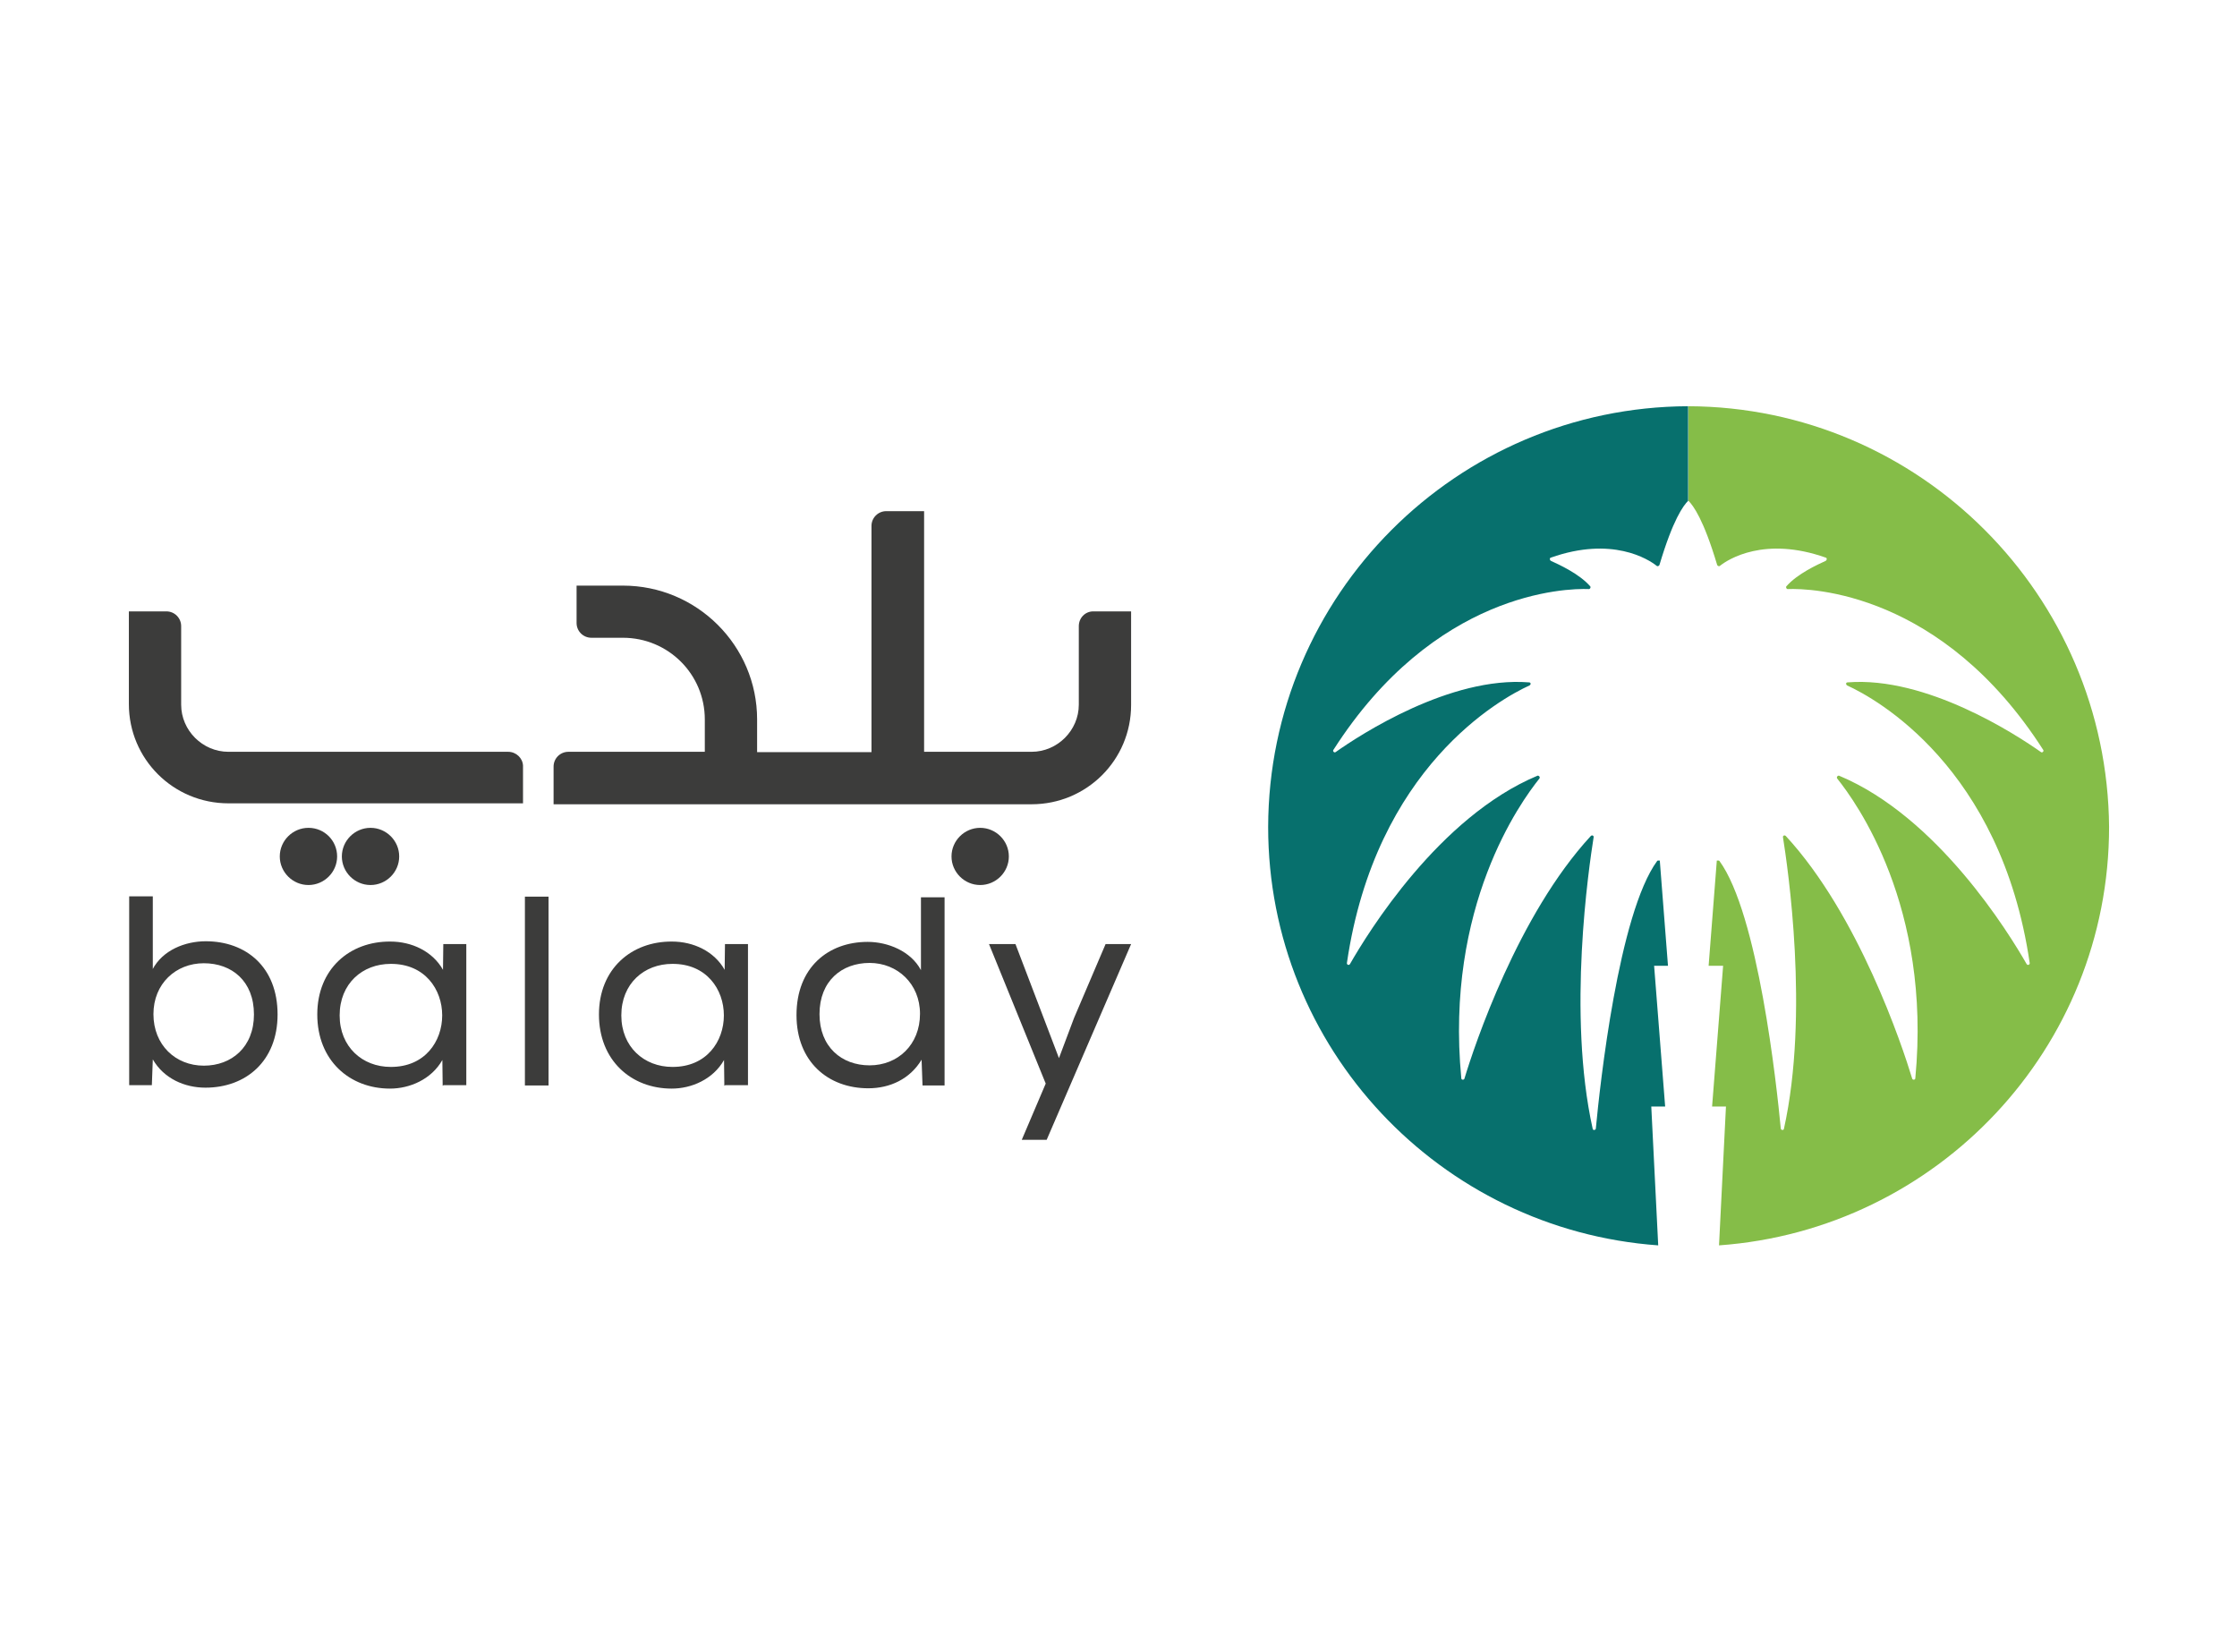
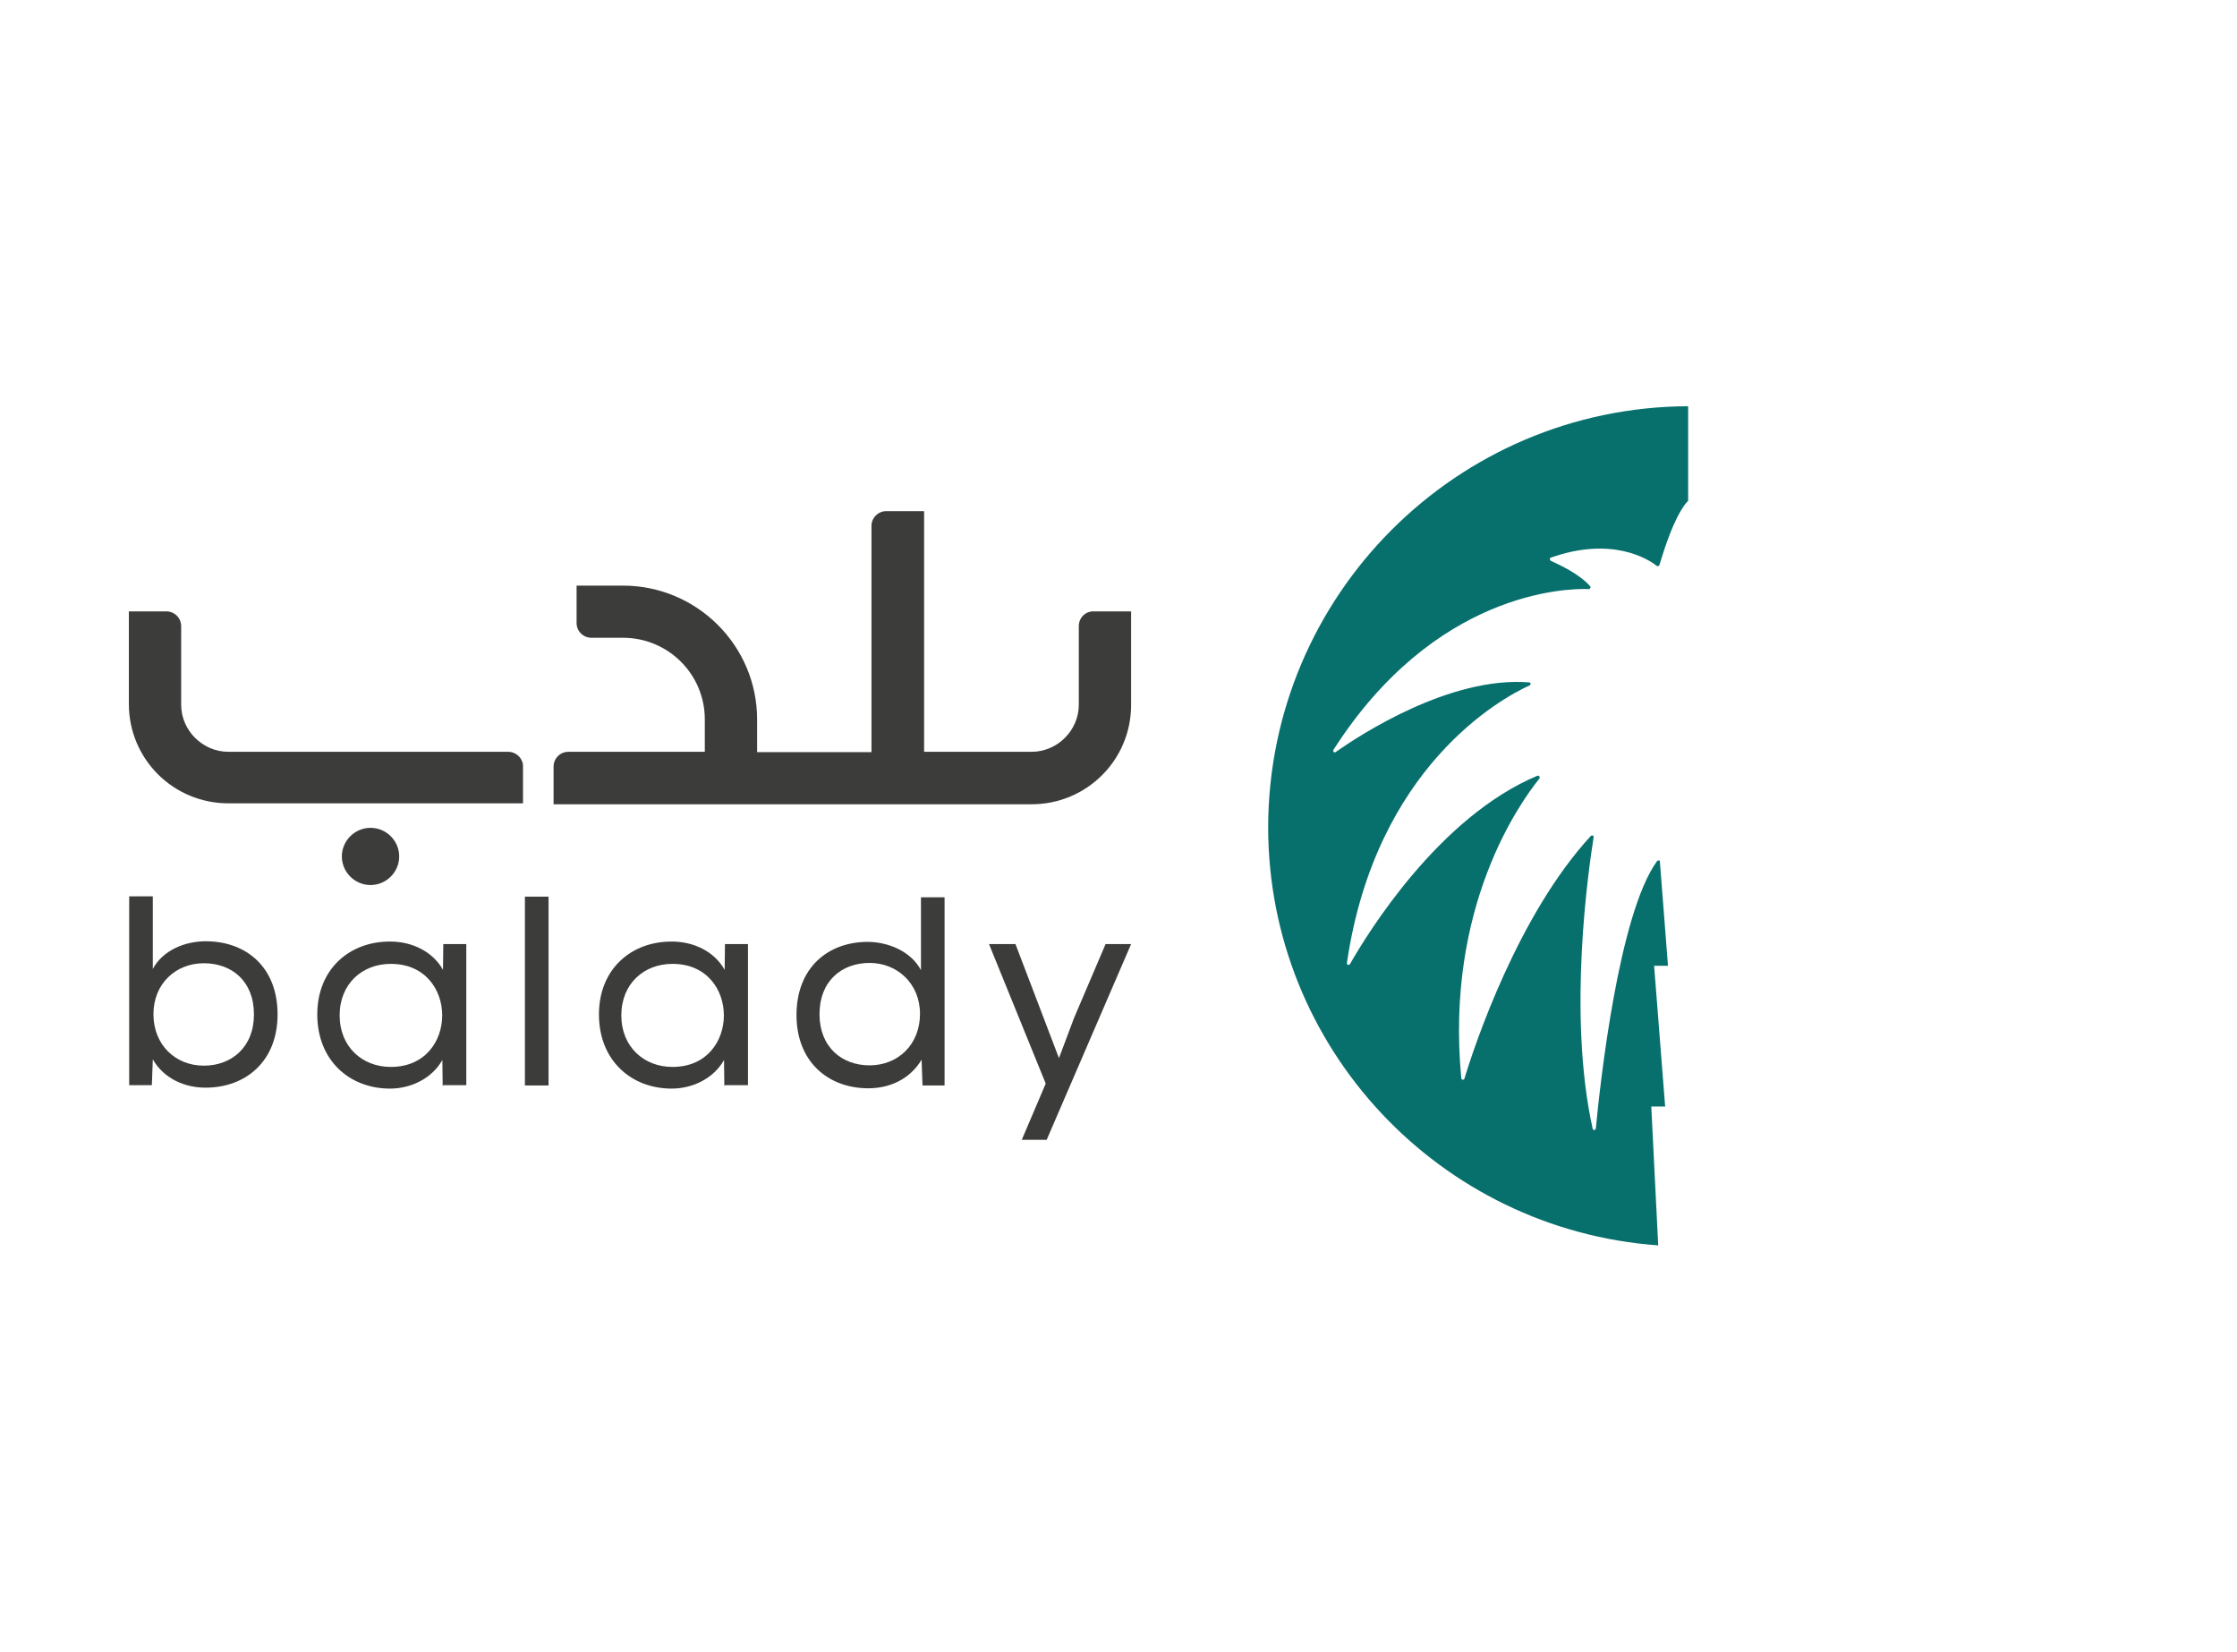
<svg xmlns="http://www.w3.org/2000/svg" width="191" height="141" viewBox="0 0 191 141" fill="none">
  <path d="M92.111 53.455V60.16C92.111 62.359 90.281 64.183 88.075 64.183H78.902V43.638H75.674C74.974 43.638 74.409 44.201 74.409 44.899V64.21H64.644V61.421C64.644 55.118 59.506 49.995 53.184 49.995H49.23V53.187C49.23 53.884 49.795 54.447 50.494 54.447H53.184C57.058 54.447 60.178 57.559 60.178 61.421V64.183H48.53C47.831 64.183 47.266 64.747 47.266 65.444V68.662H60.178H62.196H74.409H76.669H88.075C92.783 68.662 96.576 64.881 96.576 60.187V52.194H93.348C92.648 52.194 92.111 52.758 92.111 53.455Z" fill="#3C3C3B" />
  <path d="M43.392 64.183H22.974H19.503C17.298 64.183 15.468 62.36 15.468 60.16V53.455C15.468 52.758 14.903 52.194 14.204 52.194H11.003V60.107C11.003 64.8 14.796 68.582 19.503 68.582H22.974H26.525H44.656V65.364C44.629 64.72 44.065 64.183 43.392 64.183Z" fill="#3C3C3B" />
-   <path d="M83.69 70.674C82.345 70.674 81.242 71.774 81.242 73.115C81.242 74.456 82.345 75.556 83.69 75.556C85.035 75.556 86.138 74.456 86.138 73.115C86.138 71.774 85.035 70.674 83.69 70.674Z" fill="#3C3C3B" />
  <path d="M31.636 70.674C30.291 70.674 29.188 71.774 29.188 73.115C29.188 74.456 30.291 75.556 31.636 75.556C32.981 75.556 34.084 74.456 34.084 73.115C34.084 71.774 32.981 70.674 31.636 70.674Z" fill="#3C3C3B" />
-   <path d="M26.337 70.674C24.991 70.674 23.888 71.774 23.888 73.115C23.888 74.456 24.991 75.556 26.337 75.556C27.681 75.556 28.785 74.456 28.785 73.115C28.785 71.774 27.708 70.674 26.337 70.674Z" fill="#3C3C3B" />
  <path d="M13.02 82.771C13.881 81.108 15.818 80.357 17.567 80.357C21.01 80.357 23.7 82.556 23.7 86.606C23.7 90.576 21.01 92.856 17.54 92.856C15.764 92.856 13.989 92.078 13.047 90.442L12.966 92.641H11.03V76.521H13.047V82.771H13.02ZM13.101 86.579C13.101 89.208 14.984 90.978 17.405 90.978C19.773 90.978 21.683 89.395 21.683 86.606C21.683 83.763 19.799 82.234 17.405 82.234C15.011 82.234 13.101 83.978 13.101 86.579Z" fill="#3C3C3B" />
  <path d="M37.797 92.695L37.77 90.495C36.828 92.158 34.972 92.936 33.304 92.936C29.834 92.936 27.09 90.522 27.09 86.606C27.09 82.717 29.861 80.357 33.331 80.383C35.16 80.383 36.936 81.215 37.824 82.797L37.85 80.598H39.814V92.641H37.877L37.797 92.695ZM33.358 82.288C30.937 82.288 29 83.978 29 86.687C29 89.369 30.937 91.085 33.358 91.085C39.222 91.112 39.222 82.261 33.358 82.288Z" fill="#3C3C3B" />
  <path d="M46.836 76.548H44.818V92.668H46.836V76.548Z" fill="#3C3C3B" />
  <path d="M61.846 92.695L61.819 90.495C60.878 92.158 59.022 92.936 57.354 92.936C53.884 92.936 51.14 90.522 51.14 86.606C51.14 82.717 53.91 80.357 57.381 80.383C59.21 80.383 60.986 81.215 61.873 82.797L61.9 80.598H63.864V92.641H61.927L61.846 92.695ZM57.408 82.288C54.986 82.288 53.05 83.978 53.05 86.687C53.05 89.369 54.986 91.085 57.408 91.085C63.272 91.112 63.272 82.261 57.408 82.288Z" fill="#3C3C3B" />
  <path d="M80.65 76.548V92.668H78.767L78.687 90.468C77.691 92.131 75.97 92.909 74.14 92.909C70.697 92.909 68.007 90.629 68.007 86.66C68.007 82.61 70.697 80.41 74.087 80.41C75.781 80.41 77.772 81.188 78.633 82.824V76.602H80.65V76.548ZM74.248 82.207C71.881 82.207 69.971 83.736 69.971 86.579C69.971 89.369 71.854 90.951 74.248 90.951C76.669 90.951 78.552 89.181 78.552 86.552C78.552 83.978 76.615 82.207 74.248 82.207Z" fill="#3C3C3B" />
  <path d="M94.397 80.598L91.707 86.901L90.416 90.334L89.098 86.874L86.703 80.598H84.444L89.286 92.507L87.241 97.308H89.367L96.576 80.598H94.397Z" fill="#3C3C3B" />
  <path d="M144.138 34.68V42.753C143.734 43.156 142.846 44.336 141.69 48.225C141.663 48.305 141.528 48.386 141.448 48.305C140.748 47.742 137.628 45.757 132.409 47.608C132.301 47.635 132.301 47.796 132.409 47.876C133.108 48.198 134.83 48.976 135.771 50.049C135.852 50.129 135.771 50.29 135.664 50.29C133.7 50.209 122.482 50.531 113.847 64.022C113.766 64.13 113.927 64.291 114.035 64.21C116.16 62.708 123.827 57.719 130.552 58.256C130.714 58.256 130.741 58.444 130.579 58.524C128.158 59.624 117.451 65.498 115.003 82.207C114.977 82.368 115.192 82.449 115.272 82.288C116.779 79.659 122.859 69.736 131.279 66.222C131.386 66.195 131.521 66.329 131.44 66.463C129.826 68.475 123.37 77.38 124.769 92.051C124.769 92.212 125.011 92.212 125.038 92.078C125.898 89.235 129.611 78.104 135.825 71.372C135.933 71.264 136.094 71.345 136.067 71.479C135.664 74.027 133.808 86.552 135.987 96.369C136.013 96.53 136.256 96.476 136.256 96.342C136.605 92.641 138.192 77.996 141.501 73.49C141.528 73.464 141.582 73.464 141.609 73.464C141.609 73.464 141.636 73.464 141.717 73.464L142.416 82.449H141.232L142.174 94.465H140.99L141.582 106.32C122.966 104.979 108.278 89.503 108.278 70.594C108.332 50.8 124.365 34.76 144.138 34.68Z" fill="#07706D" />
-   <path d="M144.165 34.68V42.753C144.568 43.156 145.456 44.336 146.613 48.225C146.639 48.305 146.774 48.386 146.855 48.305C147.554 47.742 150.675 45.757 155.894 47.608C156.001 47.635 156.001 47.796 155.894 47.876C155.194 48.198 153.472 48.976 152.531 50.049C152.45 50.129 152.531 50.29 152.638 50.29C154.602 50.209 165.82 50.531 174.456 64.022C174.536 64.13 174.375 64.291 174.267 64.21C172.142 62.708 164.475 57.719 157.75 58.256C157.588 58.256 157.588 58.444 157.723 58.524C160.144 59.624 170.851 65.498 173.299 82.207C173.326 82.368 173.11 82.449 173.03 82.288C171.523 79.659 165.444 69.736 157.023 66.222C156.916 66.195 156.781 66.329 156.862 66.463C158.476 68.475 164.932 77.38 163.534 92.051C163.534 92.212 163.291 92.212 163.265 92.078C162.404 89.235 158.691 78.104 152.477 71.372C152.369 71.264 152.208 71.345 152.235 71.479C152.638 74.027 154.495 86.552 152.316 96.369C152.289 96.53 152.047 96.476 152.047 96.342C151.697 92.641 150.11 77.996 146.801 73.49C146.774 73.464 146.72 73.464 146.693 73.464C146.693 73.464 146.666 73.464 146.586 73.464L145.886 82.449H147.124L146.182 94.465H147.366L146.774 106.32C165.39 104.979 180.078 89.503 180.078 70.594C179.917 50.8 163.91 34.76 144.165 34.68Z" fill="#85BD48" />
</svg>